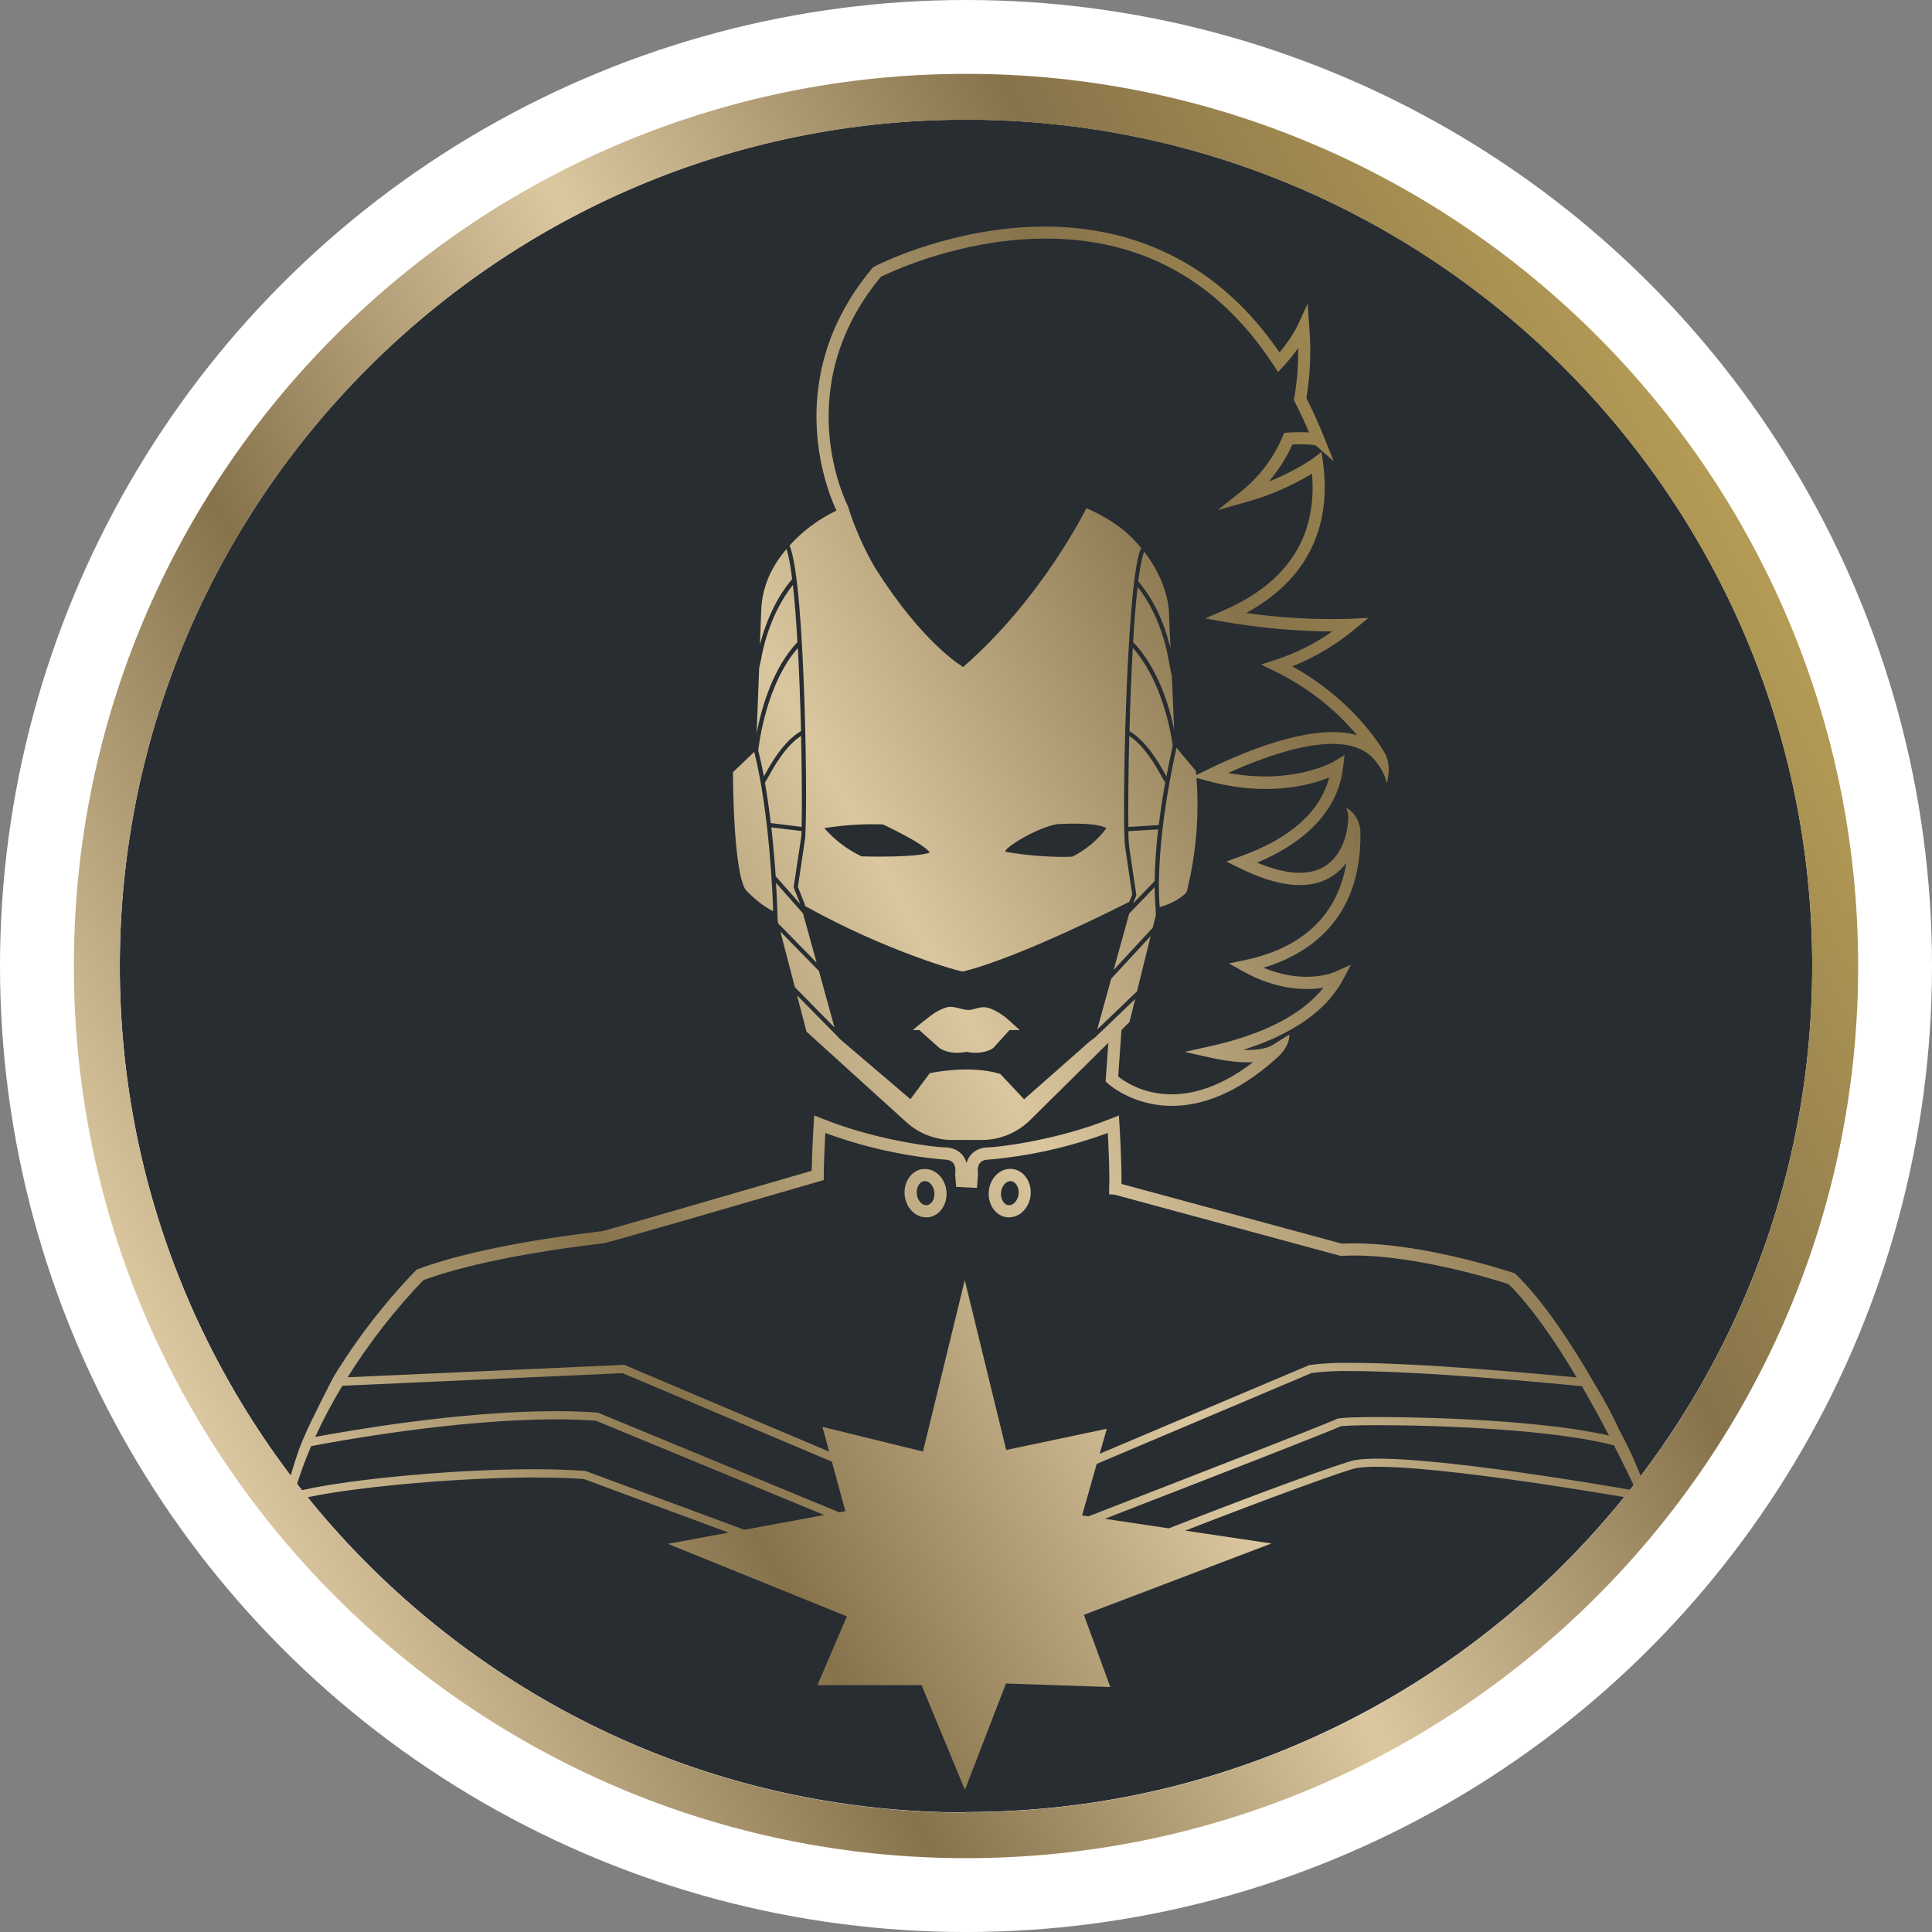
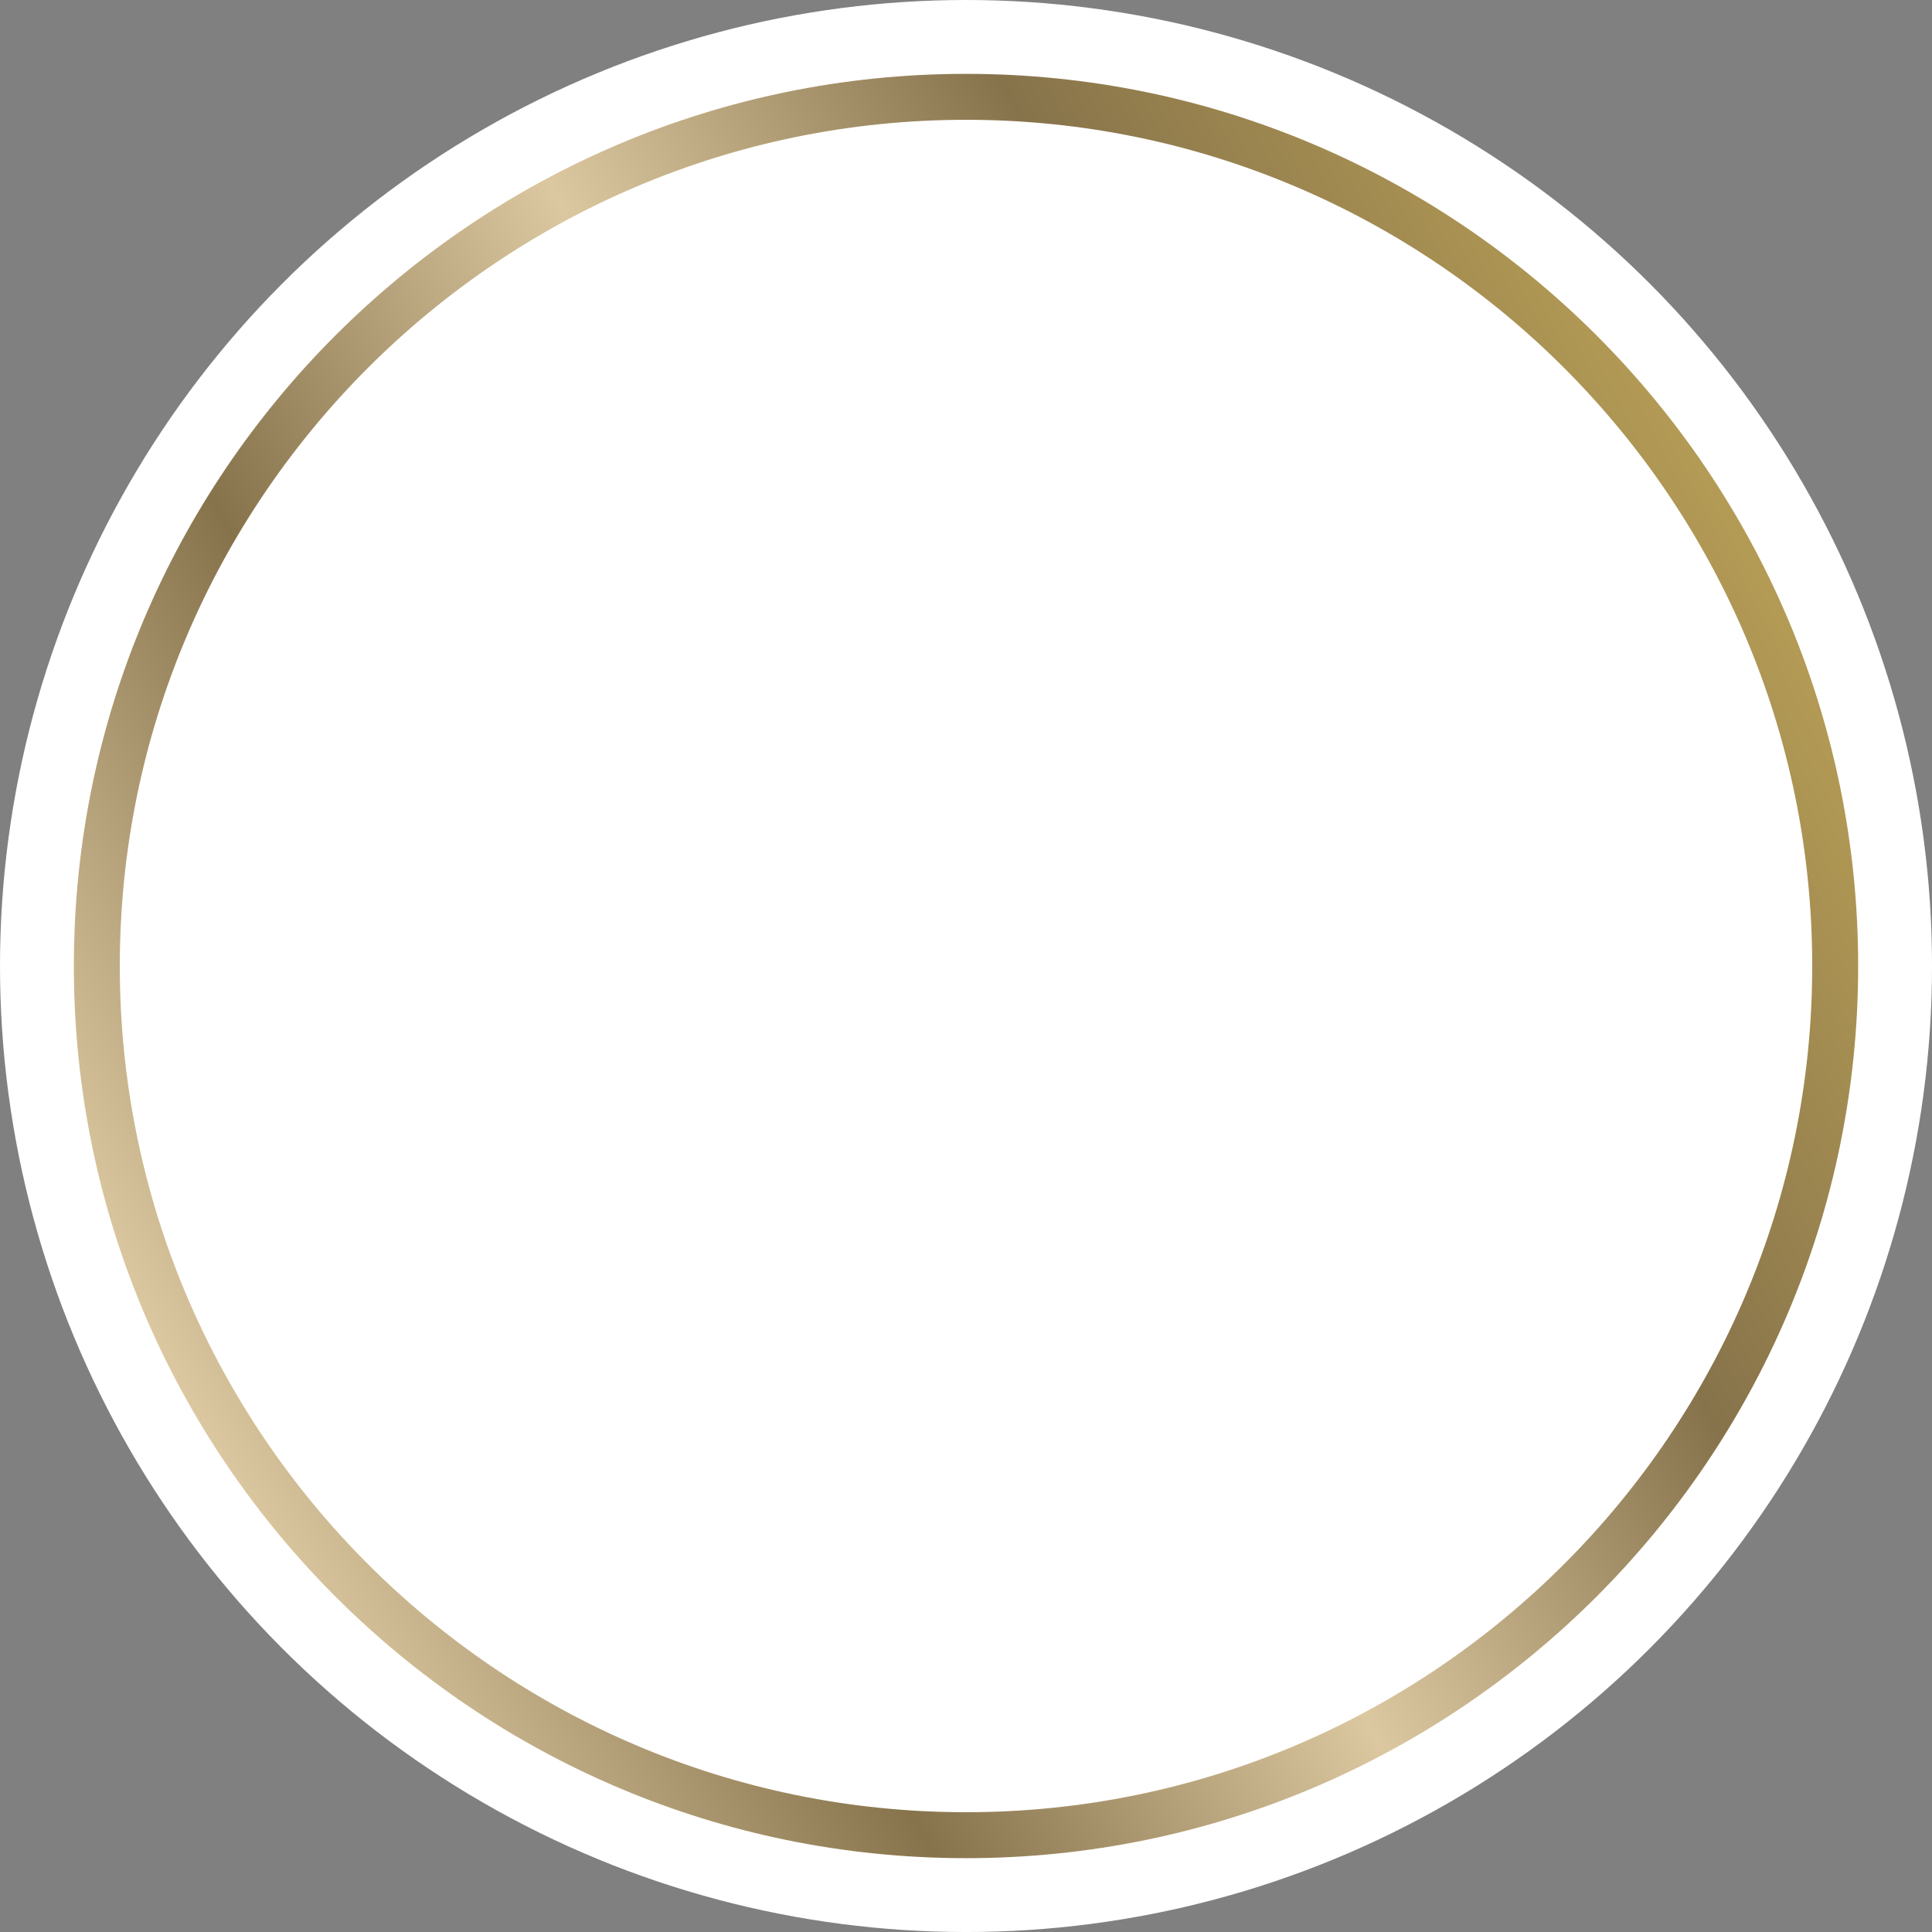
<svg xmlns="http://www.w3.org/2000/svg" id="Layer_2" data-name="Layer 2" viewBox="0 0 1011.81 1011.81">
  <rect x="0" y="0" width="1011.81" height="1011.81" fill="#808080" stroke="none" />
  <defs>
    <style>      .cls-1 {        fill: #282d32;      }      .cls-2 {        fill: #fff;      }      .cls-3 {        fill: url(#Nucleas_Gold_Gradient_Swatch);      }      .cls-4 {        fill: url(#linear-gradient);      }    </style>
    <linearGradient id="Nucleas_Gold_Gradient_Swatch" data-name="Nucleas Gold Gradient Swatch" x1="908.47" y1="325.68" x2="116.05" y2="764.93" gradientUnits="userSpaceOnUse">
      <stop offset="0" stop-color="#b39a55" />
      <stop offset=".25" stop-color="#87734b" />
      <stop offset=".5" stop-color="#dbc79f" />
      <stop offset=".75" stop-color="#87734b" />
      <stop offset="1" stop-color="#dbc79f" />
    </linearGradient>
    <linearGradient id="linear-gradient" x1="989.77" y1="287.32" x2="164.7" y2="725.83" gradientTransform="translate(-71.33 -.67)" gradientUnits="userSpaceOnUse">
      <stop offset="0" stop-color="#b49b55" />
      <stop offset=".25" stop-color="#87734b" />
      <stop offset=".5" stop-color="#dcc8a0" />
      <stop offset=".75" stop-color="#87734b" />
      <stop offset="1" stop-color="#dcc8a0" />
    </linearGradient>
  </defs>
  <g id="Layer_1-2" data-name="Layer 1">
    <g>
      <circle class="cls-2" cx="505.91" cy="505.91" r="505.91" />
-       <path class="cls-1" d="M949.08,505.81c0,244.39-198.78,443.17-443.17,443.17v.2c-244.39,0-443.17-198.79-443.17-443.18S261.52,62.64,505.91,62.64s443.17,198.78,443.17,443.17Z" />
-       <path class="cls-3" d="M480.13,625.33c-.36-3.42,1.45-6.53,3.94-6.78.12,0,.23,0,.35,0,2.37,0,4.57,2.61,4.91,5.84.36,3.41-1.45,6.52-3.94,6.78h-.36c-2.37,0-4.57-2.63-4.9-5.84M483.41,612.22c-6,.63-10.34,6.8-9.61,13.77.69,6.58,5.52,11.54,11.24,11.54h1c6-.63,10.33-6.81,9.61-13.78-.69-6.56-5.56-11.54-11.21-11.54-.33,0-.67.02-1,.06M528.18,631.2c-2.49-.26-4.3-3.37-3.94-6.78.34-3.23,2.54-5.84,4.91-5.84.12,0,.23,0,.35,0,2.49.25,4.29,3.36,3.94,6.78-.34,3.23-2.57,5.83-5,5.83h-.31M517.86,623.74c-.73,7,3.58,13.15,9.61,13.78h1c5.72,0,10.56-5,11.25-11.54.72-7-3.59-13.14-9.61-13.77-.35-.04-.71-.06-1.06-.06-5.69,0-10.5,5-11.19,11.54M578.6,795.41c53.76-20.84,118.51-46,123.4-48.4.76-.25,6.74-.63,20.09-.63,31.45,0,91.91,2.25,123.17,10.59,5.19,10.11,9.26,18.59,11.7,23.78-25.63-4.46-121.3-20.49-147.37-16.08-5.54.94-50.25,17.18-97.48,35.74l-33.51-5ZM162.96,757.34c11.77-2.28,75-14,128.08-14,7.53,0,14.62.24,21.07.71l119.56,49.39-41.85,7.72-83-30.73-.45-.09c-7.78-.59-16.84-.89-26.91-.89-46.59,0-105.8,6.41-125.19,12,2.38-8.21,5.29-16.27,8.69-24.11M179.28,725.74l146.82-6.6,109.57,46.37,7.05,25.9-3.25.6-126.15-52.11-.51-.11c-6.65-.5-14-.75-21.71-.75-50,0-108.24,10.17-126,13.5,4.21-9.2,8.95-18.15,14.2-26.8M566.71,793.65l7.65-27,112.6-47.62c6.64-.79,13.32-1.13,20-1,38.75,0,106.28,6.44,121.49,7.94,5.21,9,10,17.82,14.24,25.89-32.54-7.64-90.35-9.73-120.4-9.73-6,0-20.2.09-22,.94-5,2.41-75.39,29.79-130.27,51.06l-3.31-.48ZM512.2,614.79l-.08-.4s-.52-3.41,1.14-5.4c1-1.15,2.64-1.73,5-1.73,21.16-1.88,41.97-6.57,61.9-13.93.39,7.15,1.07,21.37.71,29v3.14l2.81.17,117.87,31.94.49.13h.52c34.77-1.93,81.34,12.79,87.49,14.8,12.08,11.86,24.62,30.29,35.68,48.89-19.37-1.89-81.51-7.66-118.46-7.66-7.12-.14-14.24.23-21.31,1.11h-.13l-109.92,46.5,3.72-13.08-52.67,11.1-21.7-88.92-21.89,89.74-52.64-12.93,3.52,13-106.89-45.29-.44-.19-144.87,6.52c11.44-18.26,24.73-35.3,39.64-50.86,20.84-7.71,53.74-14.48,92.77-19.11l1.76-.22c2.53-.36,71.83-20.48,112.91-32.44l2.28-.67v-2.36c.06-7.56.52-16.93.81-22.31,19.93,7.37,40.75,12.05,61.91,13.93,2.34,0,4,.57,5,1.71,1.41,1.66,1.31,4.49,1.16,5.42l-.08.4.54,6.79,10.9.53.55-7.32ZM581.89,585.79c-29.35,11.82-60.28,15-63.64,15.07-4.32,0-7.64,1.35-9.87,4-1.02,1.24-1.77,2.69-2.19,4.24-.41-1.55-1.16-3-2.18-4.24-2.23-2.66-5.55-4-9.87-4-3.36,0-34.29-3.25-63.64-15.07l-4.08-1.65-.28,4.39c0,.15-.86,13.57-1.05,24.64-49.33,14.37-106.86,31-109.78,31.61l-1.59.19c-39.94,4.74-73.64,11.73-94.9,19.71l-.63.23-.48.47c-16.48,17.08-31.02,35.94-43.33,56.23,0,0-12.24,23.89-14.92,30.46-5.47,11.79-10.84,34.31-10.84,34.31l-.54,2.1s3.34-1.45,4.93-2.11c17.45-6.64,105.18-15.33,152.8-11.78l75.78,28.06-31.79,5.87,93.71,38-15.41,36h54.53l22.71,54.83,21.49-55.68,54.65,1.85-13.84-37.82,98.21-37.36-45.15-6.73c43.66-17,84.72-31.92,89.63-32.76,26.63-4.45,134.71,14.18,148.86,16.68.86.14,1.54.27,1.54.27l3,.55v-.23c-.21-1.13-.49-2.25-.85-3.35-3.97-11.61-8.9-22.87-14.75-33.66-3.7-8.08-7.88-15.93-12.52-23.5-12.4-21.6-27.25-44.22-41.69-58.2l-.51-.5-.68-.23c-2.11-.71-51.76-17.3-90-15.37l-115.42-31.28c.21-11.4-1-30.6-1.06-31.48l-.28-4.39-4.08,1.63ZM495.77,527.57c-2.5.75-4.86,1.89-7,3.39-1.11.72-9.5,7.3-10.73,8.49h3.45c1.29,1.29,10.48,9.4,10.48,9.4,0,0,5,3.86,14.1,2,9.14,1.85,14.11-2,14.11-2l8.52-9.4h5.36c-1.06-1-5.8-5.25-6.25-5.63-2.73-2.43-5.86-4.36-9.26-5.71-3-1-4.84-.63-7.22,0-.66.18-1.37.38-2.16.58-2.28.57-4.48,0-6.68-.58-1.53-.47-3.11-.74-4.71-.81-.67,0-1.35.08-2,.24M581.96,512.56l-7.34,26.58,19.6-18.78,1.23-1.1,7.15-29-20.64,22.3ZM416.27,516.94l1.35,1.44,19.41,19.7-8.16-29.57-20.19-20.65,7.59,29.08ZM591.38,478.44l-8.15,29.53,19.11-20.65,1.35-1.46,1.18-4.8.47-1.87-.14-3.73c-.34-3.62-.5-7.25-.47-10.88l-13.35,13.86ZM407.11,477.63l.22,5.06.28,1.06,1.29,1.21,18.76,19.18-7.12-25.76-14.14-16c.56,9.12.71,15.05.71,15.22M590.96,435.28c-.03,2.84.12,5.69.47,8.51v.24l3.7,24.79-1.71,4.32,11.11-11.54.17-.34c.15-8.99.77-17.97,1.84-26.9l-15.58.92ZM406.19,458.85l12.93,14.61-3.49-8.77,3.78-25.06c.23-1.46.34-2.93.35-4.4l-15.8-1.94c1.06,9.41,1.78,18.26,2.27,25.56M383.86,404.4s0,51.48,6.61,61.59c0,0,7.06,7.75,14.45,11.18-.16-5.21-1.72-50.65-9.92-83.41l-11.14,10.64ZM590.96,433.09l15.92-1c.81-6.67,1.89-14.07,3.36-22.24-.67-1.02-1.28-2.07-1.84-3.15-2.94-5.29-8.86-16-17-21.3-.48,19.34-.61,36.92-.45,47.66M402.45,406.73c-.91,1.63-1.43,2.57-1.84,3.14,1.23,7,2.23,14.23,3.05,21.18l16.16,2c.24-9.34.17-27.32-.3-47.65-8.17,5.31-14.13,16-17.07,21.35M397.06,392.6v.24c1.11,4.41,2.1,9,3,13.77l.51-.92c3.16-5.7,9.7-17.47,18.93-22.82-.35-14.21-.89-29.4-1.65-43.5-14.47,16.47-19.32,42.49-20.75,53.23M591.51,382.93c9.18,5.38,15.68,17.08,18.83,22.76l.53.95c.95-5.1,2.05-10.47,3.3-16.11v-.08c-1.09-7.86-5.78-34.06-20.91-51.14-.79,14-1.36,29.22-1.74,43.62M593.44,336.24c13.05,13.63,19,33.74,21.48,45.86l-1.22-27.88-1.74-8.74c0-.22-3.13-21.85-16.17-38.06-.93,8.12-1.71,18-2.35,28.8M398.9,343.91l-1.31,5.85-1.34,34.27c2.59-13.47,8.49-34.19,21.38-47.71-.64-11.17-1.42-21.52-2.37-30-12.94,16.17-16.38,37.4-16.41,37.62M596.1,304.47c10.43,12,15.07,27.21,16.92,35.23l-.89-20.28s-.67-14.94-12.93-30.49c-1.17,3-2.2,8.43-3.1,15.54M398.64,320.55l-.68,17.05c2.07-8.05,6.95-22.72,16.91-34.32-.88-7.13-1.89-12.62-3-15.74-7.18,8.4-13,19.35-13.23,33M451.14,448.48c-7.41-3.56-14.03-8.59-19.45-14.77,10.15-1.65,20.44-2.3,30.72-1.95,0,0,21.78,10.11,24.5,14.78,0,0-4.46,2.08-25.64,2.08-3,0-6.39,0-10.13-.14M526.96,446.16c-3.43-.56,14.77-12.34,26.44-14.53,0,0,20.22-1.41,26.06,2.09-4.69,6.32-10.83,11.43-17.89,14.91,0,0-1.81.14-5.17.14-9.87-.08-19.71-.95-29.44-2.61M535.69,119.03c-43.24,2.82-76.46,19.87-77.85,20.6l-.57.29-.4.49c-50.16,59.84-21.18,122.09-18.81,126.91v.09c-9.31,4.43-17.65,10.65-24.57,18.29l.18.49c8.29,20.26,9.52,146.57,7.8,154.08l-3.61,24.18,3.54,8.94.32,1.14c42.27,23.59,81.48,34.55,82.66,34.26,30.86-7.71,86.16-36.07,87.07-36.53l1.51-3.73-3.6-24.14c-2-7.58.25-137.83,7.9-156.54l.46-.76c-6.4-8-14.7-14.68-28.74-21,0,0-23,47.05-64.56,83.22,0,0-21.19-12.06-46.4-52.43-5.82-10.02-10.49-20.66-13.94-31.72l-.23-.55c-.31-.6-31.07-61.18,17.48-119.65,4.5-2.23,35.83-17.08,74.79-19.62,55.92-3.63,100,18.59,131,66.11l2.22,3.41,2.77-3c2.8-3.01,5.38-6.21,7.74-9.57.16,8.74-.53,17.48-2.06,26.09l-.2,1.07.49,1c2.64,5.15,5.15,10.51,7.48,16-3.67-.17-7.34-.13-11,.1l-2,.1-.78,1.82c-4.71,11.27-12.18,21.19-21.71,28.83l-12.3,9.82,15.19-4.27c12.01-3.34,23.5-8.33,34.15-14.82,2.78,33-12.76,57.07-46.26,71.62l-9.68,4.2,10.39,1.85c18.55,3.22,37.33,4.89,56.16,5-9.12,6.43-19.15,11.44-29.76,14.88l-7.6,2.45,7.17,3.47c16.59,8.01,31.3,19.44,43.17,33.53-20.89-6-52.71,5.56-78.48,18.09l-5.73,2.79c-.06-.71-.12-1.42-.19-2.13l-10.17-12.15c-11.73,52.92-9,81.23-8.76,83.43,2.73-.77,10-3.2,14.1-7.88,4.9-19.53,6.64-39.71,5.15-59.79l6.17,1.66c30.93,8.33,53.26,2.2,63.3-1.87-4.61,18-20.34,32-46.86,41.47l-7,2.53,6.69,3.32c20.27,10,36.33,11.74,47.74,5,3.31-1.95,6.18-4.57,8.43-7.68-5.45,33.6-30.89,46.37-53.16,51l-8.34,1.74,7.44,4.16c18,10,33.16,10,42.07,8.53-13.61,17.25-38.78,26.07-58.6,30.5l-14,3.14,13.99,3.14c9.2,2,16.28,2.54,21.74,2.27-38.69,29.64-65,12-70.63,7.47l1.73-24.38,4.19-4.14,3-12.08-21,20.13-2.7,2-34.49,30.41-12.47-13.28c-16.33-5-36.95-.38-36.95-.38l-10.11,13.61-36.94-31.5-1.62-1.75-20.83-21.14,4.95,19,52.3,47.42c6.63,6.02,15.27,9.35,24.23,9.34h15.21c9.49,0,18.6-3.74,25.35-10.4l41-40.52-1.43,20.24,1.08,1c.21.2,12.8,11.8,33.7,11.8,14.8,0,33.78-5.82,55.48-25.62,1.8-1.6,3.29-3.51,4.41-5.64,1.04-1.9,1.59-4.03,1.6-6.19l-8.1,5.11c-1.33,1-5.72,3.49-16.11,3,20.23-6.37,41.77-17.41,52.05-36.39l4.44-8.22-8.55,3.81c-.7.31-15.74,6.78-37.3-2.2,22.54-6.8,51.58-24.57,50.73-70.93-.03-5.23-2.76-10.07-7.23-12.79l-.11-.07c.93,2.58,1.21,5.36.8,8.07,0,.16-.93,16-12.52,22.84-8.25,4.84-20,4.11-35-2.16,27-11.37,42.53-28.51,45-49.88l.75-6.4-5.55,3.3c-.22.14-21.35,12.41-55.38,6,25.82-11.63,63.26-24.07,77-6.37,2.94,3.37,5.04,7.38,6.12,11.72,1.16-4.89,1.71-9.84-.8-15.16-.63-1.17-14.87-27.3-48.79-46,11.78-4.68,22.74-11.19,32.5-19.28l7.44-6.12-9.62.49c-18.21.55-36.44-.47-54.48-3.04,31.17-16.87,45.06-44,40.27-79l-.74-5.38-4.33,3.28c-.11.08-8.65,6.45-23.32,12.28,5.02-5.85,9.18-12.39,12.35-19.42,8.52-.34,11.54.29,12.28.49l9.42,8.34-4.95-12.35c-2.86-7.15-6-14.13-9.39-20.78,2.01-12.27,2.53-24.74,1.53-37.13l-.88-12.33-5.19,11.27c-2.59,5.12-5.8,9.9-9.55,14.25-36.33-53.17-84.86-65.9-122.94-65.9-3.94,0-7.76.14-11.45.38Z" />
-       <path class="cls-4" d="M505.91,38.68C248.24,38.68,38.68,248.24,38.68,505.91s209.56,467.23,467.23,467.23,467.23-209.56,467.23-467.23S763.58,38.68,505.91,38.68ZM505.91,949.08v.2c-244.39,0-443.17-198.79-443.17-443.18S261.52,62.74,505.91,62.74s443.17,198.78,443.17,443.17-198.78,443.17-443.17,443.17Z" />
+       <path class="cls-4" d="M505.91,38.68C248.24,38.68,38.68,248.24,38.68,505.91s209.56,467.23,467.23,467.23,467.23-209.56,467.23-467.23S763.58,38.68,505.91,38.68ZM505.91,949.08c-244.39,0-443.17-198.79-443.17-443.18S261.52,62.74,505.91,62.74s443.17,198.78,443.17,443.17-198.78,443.17-443.17,443.17Z" />
    </g>
  </g>
</svg>